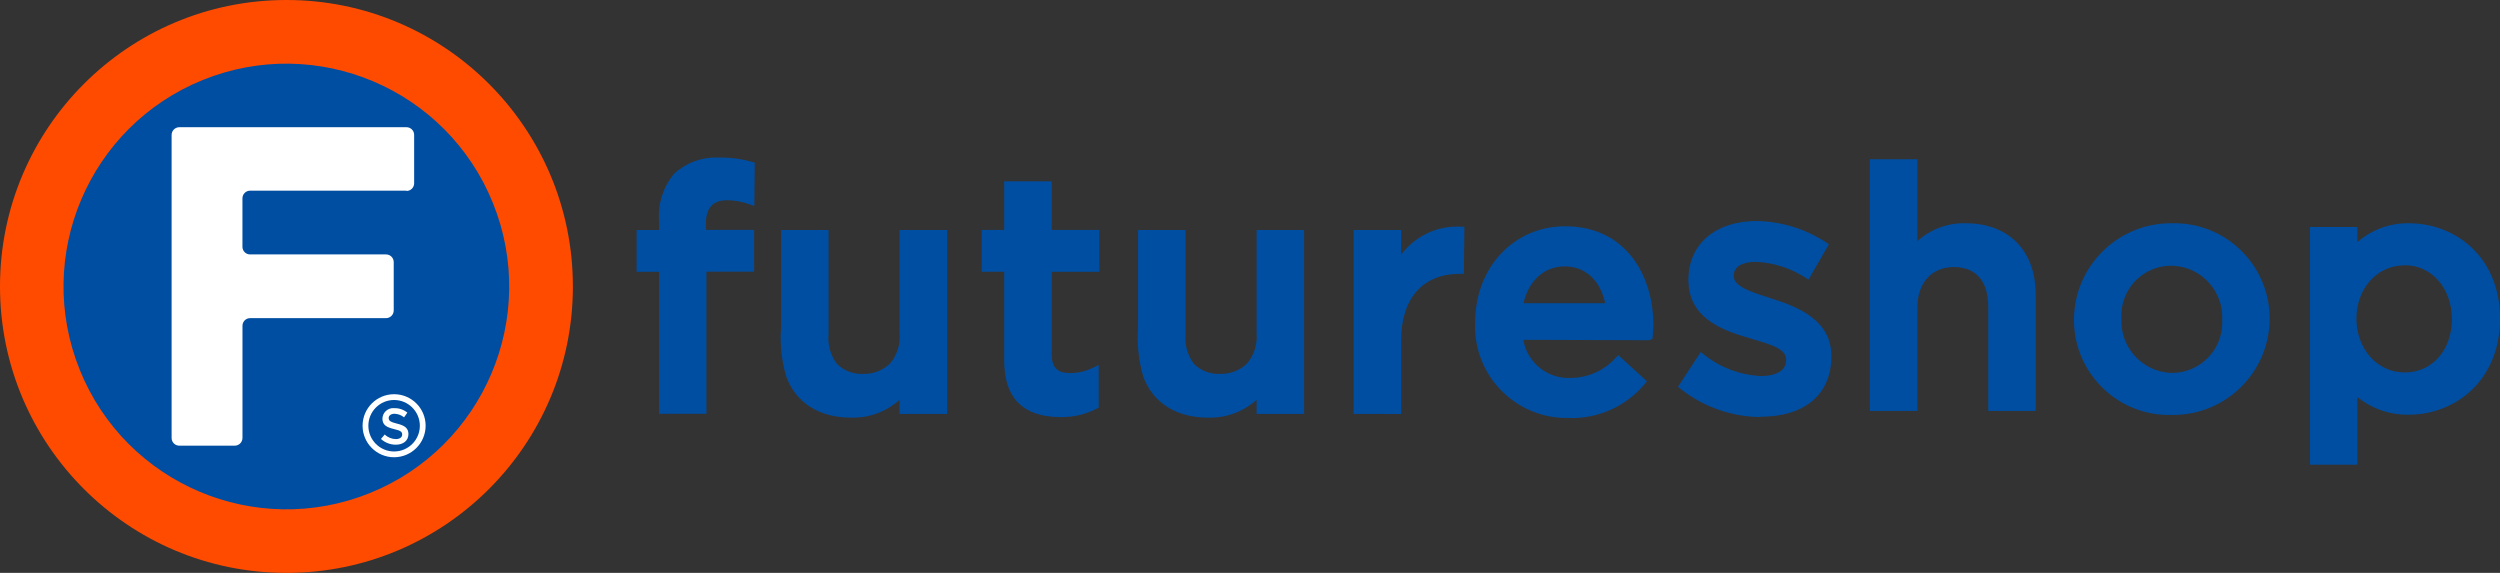
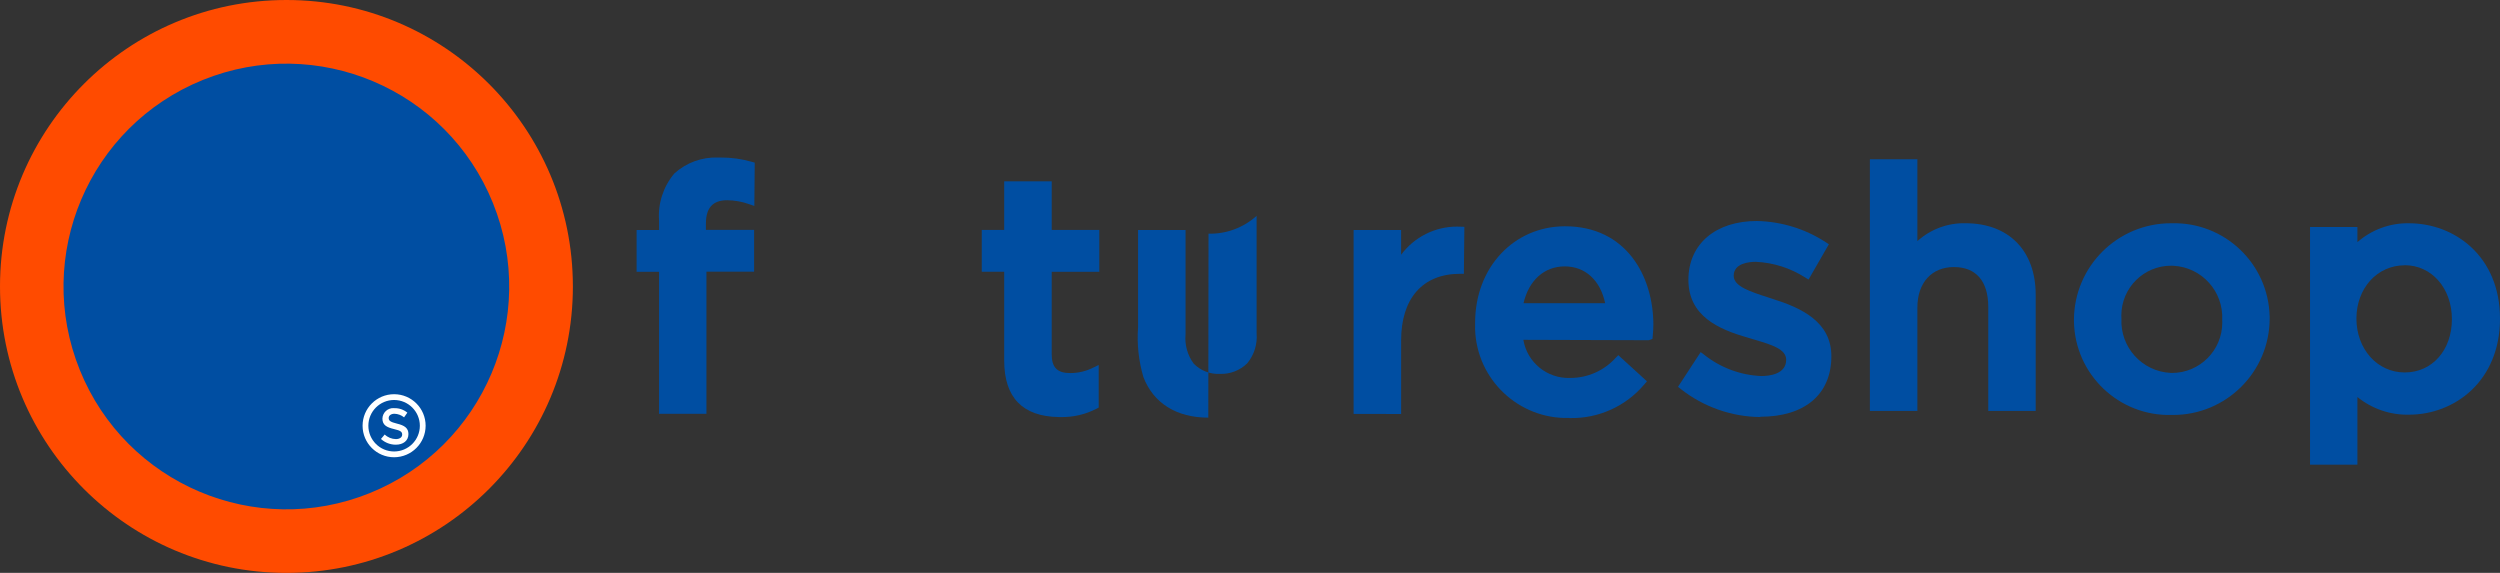
<svg xmlns="http://www.w3.org/2000/svg" version="1.1" viewBox="0 0 247.357 56.684">
  <rect x="0" y="0" width="247.357" height="56.684" fill="#333333" stroke="none" />
  <defs>
    <style>
      .cls-1 {
        fill: #ff4b00;
      }

      .cls-2 {
        fill: #fff;
      }

      .cls-3 {
        fill: #004ea2;
      }
    </style>
  </defs>
  <g>
    <g id="_グループ_41191" data-name="グループ_41191">
      <path id="_パス_34243" data-name="パス_34243" class="cls-1" d="M56.683,28.342c0,15.653-12.689,28.342-28.342,28.342S0,43.995,0,28.342C0,12.689,12.688,0,28.341,0c0,0,0,0,0,0,15.65-.002,28.339,12.683,28.341,28.333v.009Z" />
      <path id="_パス_34244" data-name="パス_34244" class="cls-3" d="M36.598,48.784c11.287-4.564,16.736-17.414,12.172-28.7C44.206,8.797,31.356,3.347,20.07,7.911S3.333,25.325,7.898,36.612c0,0,0,0,0,.001,4.565,11.286,17.414,16.735,28.7,12.171Z" />
-       <path id="_パス_34245" data-name="パス_34245" class="cls-2" d="M40.217,18.894c.42,0,.759-.34.76-.76v-4.788c0-.42-.34-.76-.76-.76h-22.478c-.418.004-.756.342-.76.76v29.99c0,.42.34.759.76.76h5.492c.418-.004.756-.342.76-.76v-11.1c-.001-.416.334-.756.75-.76h13.455c.42,0,.759-.34.76-.76v-4.783c0-.42-.34-.76-.76-.76h-13.458c-.415-.001-.751-.339-.75-.754,0-.002,0-.004,0-.006v-4.788c-.001-.416.334-.756.75-.76h15.479v.029Z" />
      <path id="_パス_34246" data-name="パス_34246" class="cls-2" d="M38.994,45.242c-1.723,0-3.119-1.396-3.119-3.119,0-1.723,1.396-3.119,3.119-3.119,1.723,0,3.119,1.396,3.119,3.119-.004,1.721-1.398,3.115-3.119,3.119ZM38.994,39.576c-1.407,0-2.547,1.14-2.547,2.547s1.14,2.547,2.547,2.547,2.547-1.14,2.547-2.547h0c-.003-1.405-1.142-2.544-2.547-2.547h0Z" />
      <path id="_パス_34247" data-name="パス_34247" class="cls-2" d="M37.699,43.425l.365-.434c.298.286.693.448,1.106.454.375,0,.622-.178.622-.444s-.138-.395-.79-.543c-.74-.178-1.165-.395-1.165-1.046.022-.593.521-1.055,1.113-1.033.027.001.055.003.082.006.464-.009.915.148,1.273.444l-.326.464c-.268-.219-.602-.344-.948-.355-.355,0-.573.188-.573.415,0,.276.158.395.829.563.74.178,1.125.444,1.125,1.027,0,.661-.513,1.056-1.254,1.056-.54,0-1.061-.2-1.461-.563" />
      <path id="_パス_34248" data-name="パス_34248" class="cls-3" d="M65.208,40.957v-14.067h-2.221v-4.136h2.221v-.958c-.118-1.686.428-3.351,1.52-4.64,1.179-1.065,2.726-1.628,4.314-1.57h.247c1.048-.008,2.092.135,3.1.425l.286.079-.039,4.284-.5-.168c-.703-.254-1.444-.388-2.191-.395-1.421,0-2.1.76-2.1,2.31v.622h4.768v4.136h-4.716v14.067h-4.7l.011.011Z" />
      <path id="_パス_34249" data-name="パス_34249" class="cls-3" d="M104.749,41.264c-3.574-.059-5.39-1.935-5.39-5.578v-8.8h-2.221v-4.136h2.221v-4.807h4.7v4.807h4.709v4.142h-4.71v8.164c0,1.293.543,1.856,1.816,1.856.791.005,1.573-.178,2.28-.533l.553-.267v4.215l-.207.109c-1.103.572-2.332.857-3.574.829h-.178,0Z" />
      <path id="_パス_34250" data-name="パス_34250" class="cls-3" d="M133.93,40.957v-18.2h4.7v2.448c1.302-1.757,3.361-2.791,5.548-2.784l.711.02-.049,4.65h-.385c-3.722,0-5.824,2.468-5.824,6.594v7.275l-4.701-.003Z" />
-       <path id="_パス_34251" data-name="パス_34251" class="cls-3" d="M84.231,41.323c-3.139,0-5.42-1.422-6.417-4-.479-1.595-.66-3.265-.533-4.926v-9.643h4.7v10.3c-.104,1.044.184,2.089.809,2.932.686.692,1.634,1.058,2.606,1.007,1,.033,1.971-.345,2.685-1.046.684-.828,1.017-1.891.928-2.962v-10.231h4.7v18.2h-4.7v-1.4c-1.302,1.175-3.004,1.808-4.758,1.767" />
-       <path id="_パス_34252" data-name="パス_34252" class="cls-3" d="M119.553,41.323c-3.139,0-5.419-1.422-6.417-4-.474-1.596-.655-3.265-.533-4.926v-9.643h4.7v10.3c-.104,1.044.185,2.089.81,2.932.686.692,1.634,1.058,2.606,1.007,1,.033,1.971-.345,2.685-1.046.684-.828,1.017-1.891.928-2.962v-10.231h4.7v18.2h-4.7v-1.4c-1.302,1.175-3.004,1.808-4.758,1.767" />
+       <path id="_パス_34252" data-name="パス_34252" class="cls-3" d="M119.553,41.323c-3.139,0-5.419-1.422-6.417-4-.474-1.596-.655-3.265-.533-4.926v-9.643h4.7v10.3c-.104,1.044.185,2.089.81,2.932.686.692,1.634,1.058,2.606,1.007,1,.033,1.971-.345,2.685-1.046.684-.828,1.017-1.891.928-2.962v-10.231h4.7h-4.7v-1.4c-1.302,1.175-3.004,1.808-4.758,1.767" />
      <path id="_パス_34253" data-name="パス_34253" class="cls-3" d="M155.282,41.353c-5.008.146-9.186-3.794-9.332-8.802-.006-.209-.005-.417.003-.626,0-5.459,3.83-9.536,8.9-9.536,6.032,0,8.736,4.906,8.736,9.763,0,.336-.028.671-.058,1.027l-.03.355-.365.128-12.413-.039c.379,2.24,2.359,3.853,4.63,3.771,1.719.008,3.36-.717,4.511-1.994l.257-.257,2.833,2.586-.246.286c-1.838,2.191-4.575,3.424-7.434,3.347M158.818,30c-.474-2.271-1.974-3.643-4-3.643s-3.554,1.382-4.077,3.643h8.077Z" />
      <path id="_パス_34254" data-name="パス_34254" class="cls-3" d="M174.17,41.264c-2.857-.031-5.623-1.006-7.868-2.774l-.276-.217,2.244-3.436.326.247c1.618,1.293,3.606,2.037,5.675,2.122.741,0,2.458-.158,2.458-1.609,0-1.056-1.421-1.481-3.079-1.974l-.712-.217c-2.9-.819-5.883-2.142-5.883-5.716s2.715-5.824,6.772-5.824c2.426.049,4.789.777,6.822,2.1l.305.2-2.013,3.495-.336-.207c-1.462-.935-3.144-1.47-4.877-1.55-.662,0-2.192.138-2.192,1.382,0,1.047,1.609,1.56,3.474,2.162l.356.118c2.882.9,5.834,2.281,5.834,5.676,0,3.781-2.636,5.992-7.04,5.992" />
      <path id="_パス_34255" data-name="パス_34255" class="cls-3" d="M196.724,40.662v-10.3c0-2.547-1.213-3.939-3.4-3.939s-3.613,1.54-3.613,4.008v10.227h-4.7V15.755h4.7v8.1c1.301-1.175,3.003-1.808,4.756-1.767,4.286,0,6.95,2.715,6.95,7.078v11.491l-4.693.005Z" />
      <path id="_パス_34256" data-name="パス_34256" class="cls-3" d="M214.837,41.057c-5.2.12-9.513-3.998-9.633-9.198-.001-.067-.002-.134-.002-.202.014-5.298,4.32-9.581,9.617-9.567.028,0,.055,0,.083,0,5.212-.124,9.538,4,9.662,9.212.002.075.003.15.003.225-.016,5.28-4.31,9.547-9.589,9.53-.047,0-.094,0-.141-.001ZM214.837,26.289c-2.72-.012-4.934,2.184-4.946,4.904,0,.113.003.226.01.338-.135,2.828,2.047,5.23,4.875,5.365.043.002.087.004.13.005,2.751-.006,4.977-2.241,4.972-4.992,0-.083-.002-.167-.007-.25.146-2.817-2.02-5.218-4.837-5.364-.066-.003-.131-.006-.197-.006Z" />
      <path id="_パス_34257" data-name="パス_34257" class="cls-3" d="M228.56,45.973v-23.515h4.689v1.5c1.412-1.239,3.237-1.904,5.115-1.866,4.471,0,8.993,3.238,8.993,9.437s-4.522,9.5-8.993,9.5c-1.858.044-3.672-.575-5.115-1.747v6.693l-4.689-.002ZM237.928,26.249c-2.724,0-4.777,2.271-4.777,5.272s2.053,5.331,4.777,5.331,4.67-2.211,4.67-5.271-2-5.341-4.67-5.341" />
    </g>
  </g>
</svg>